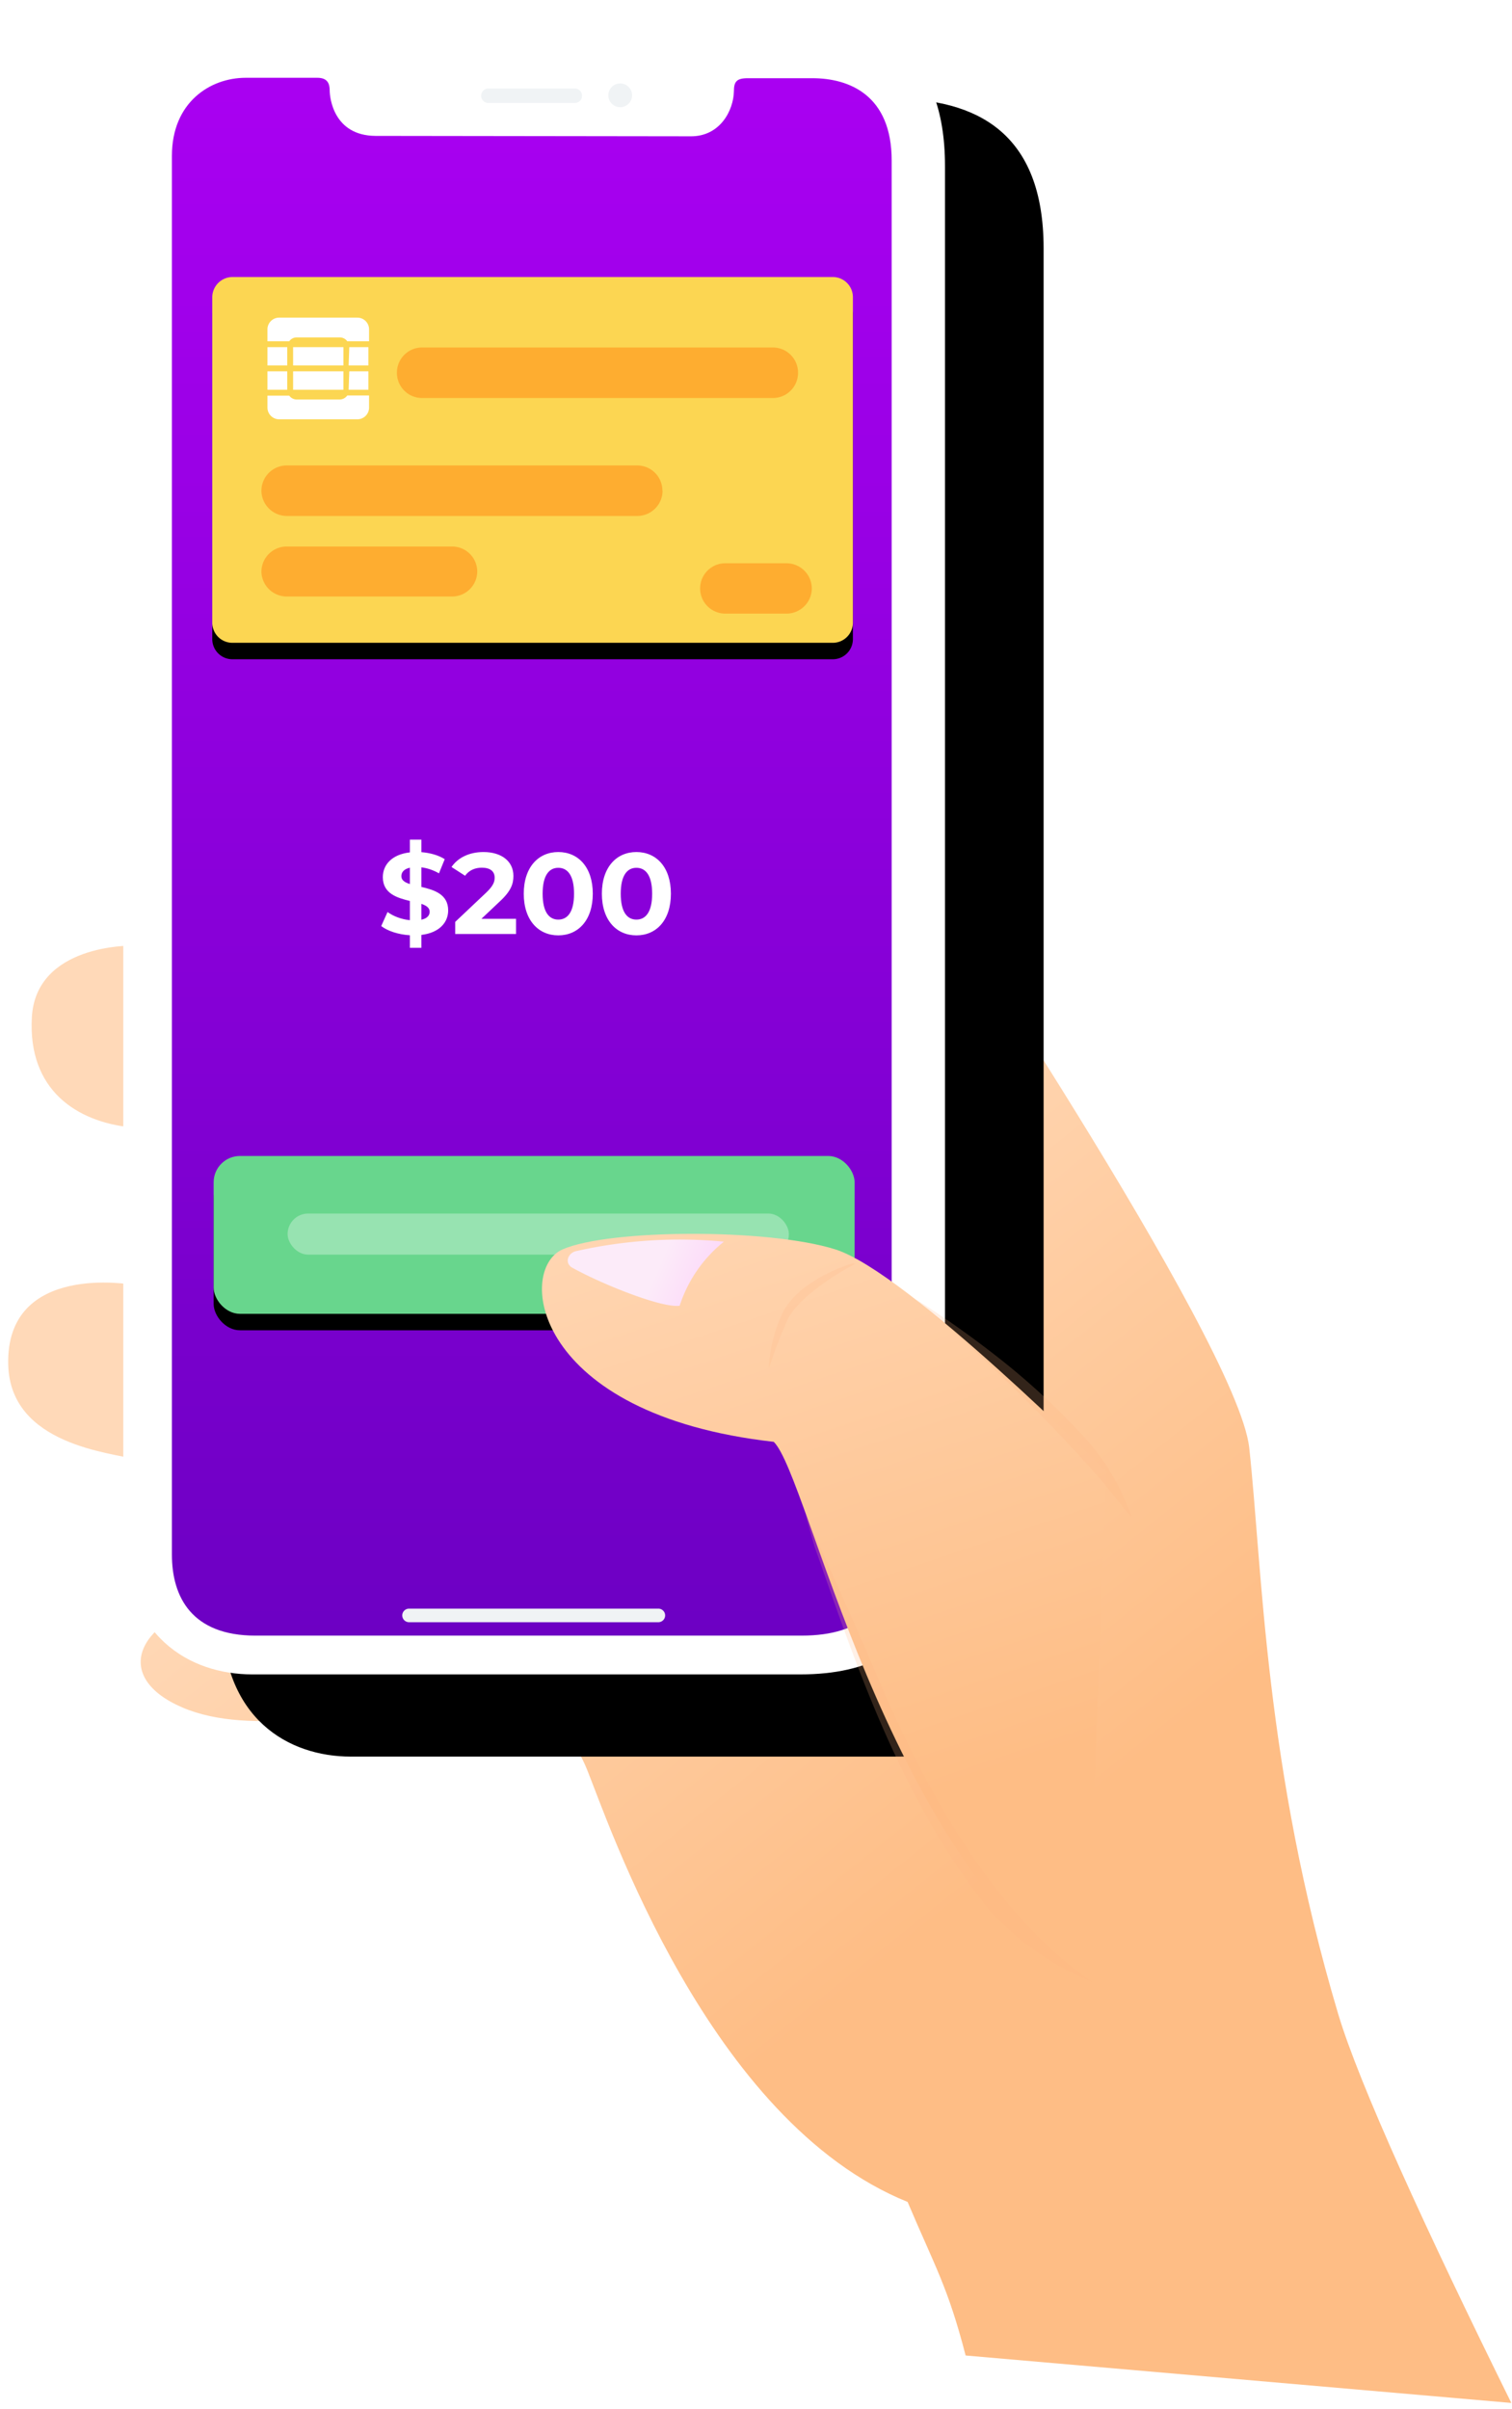
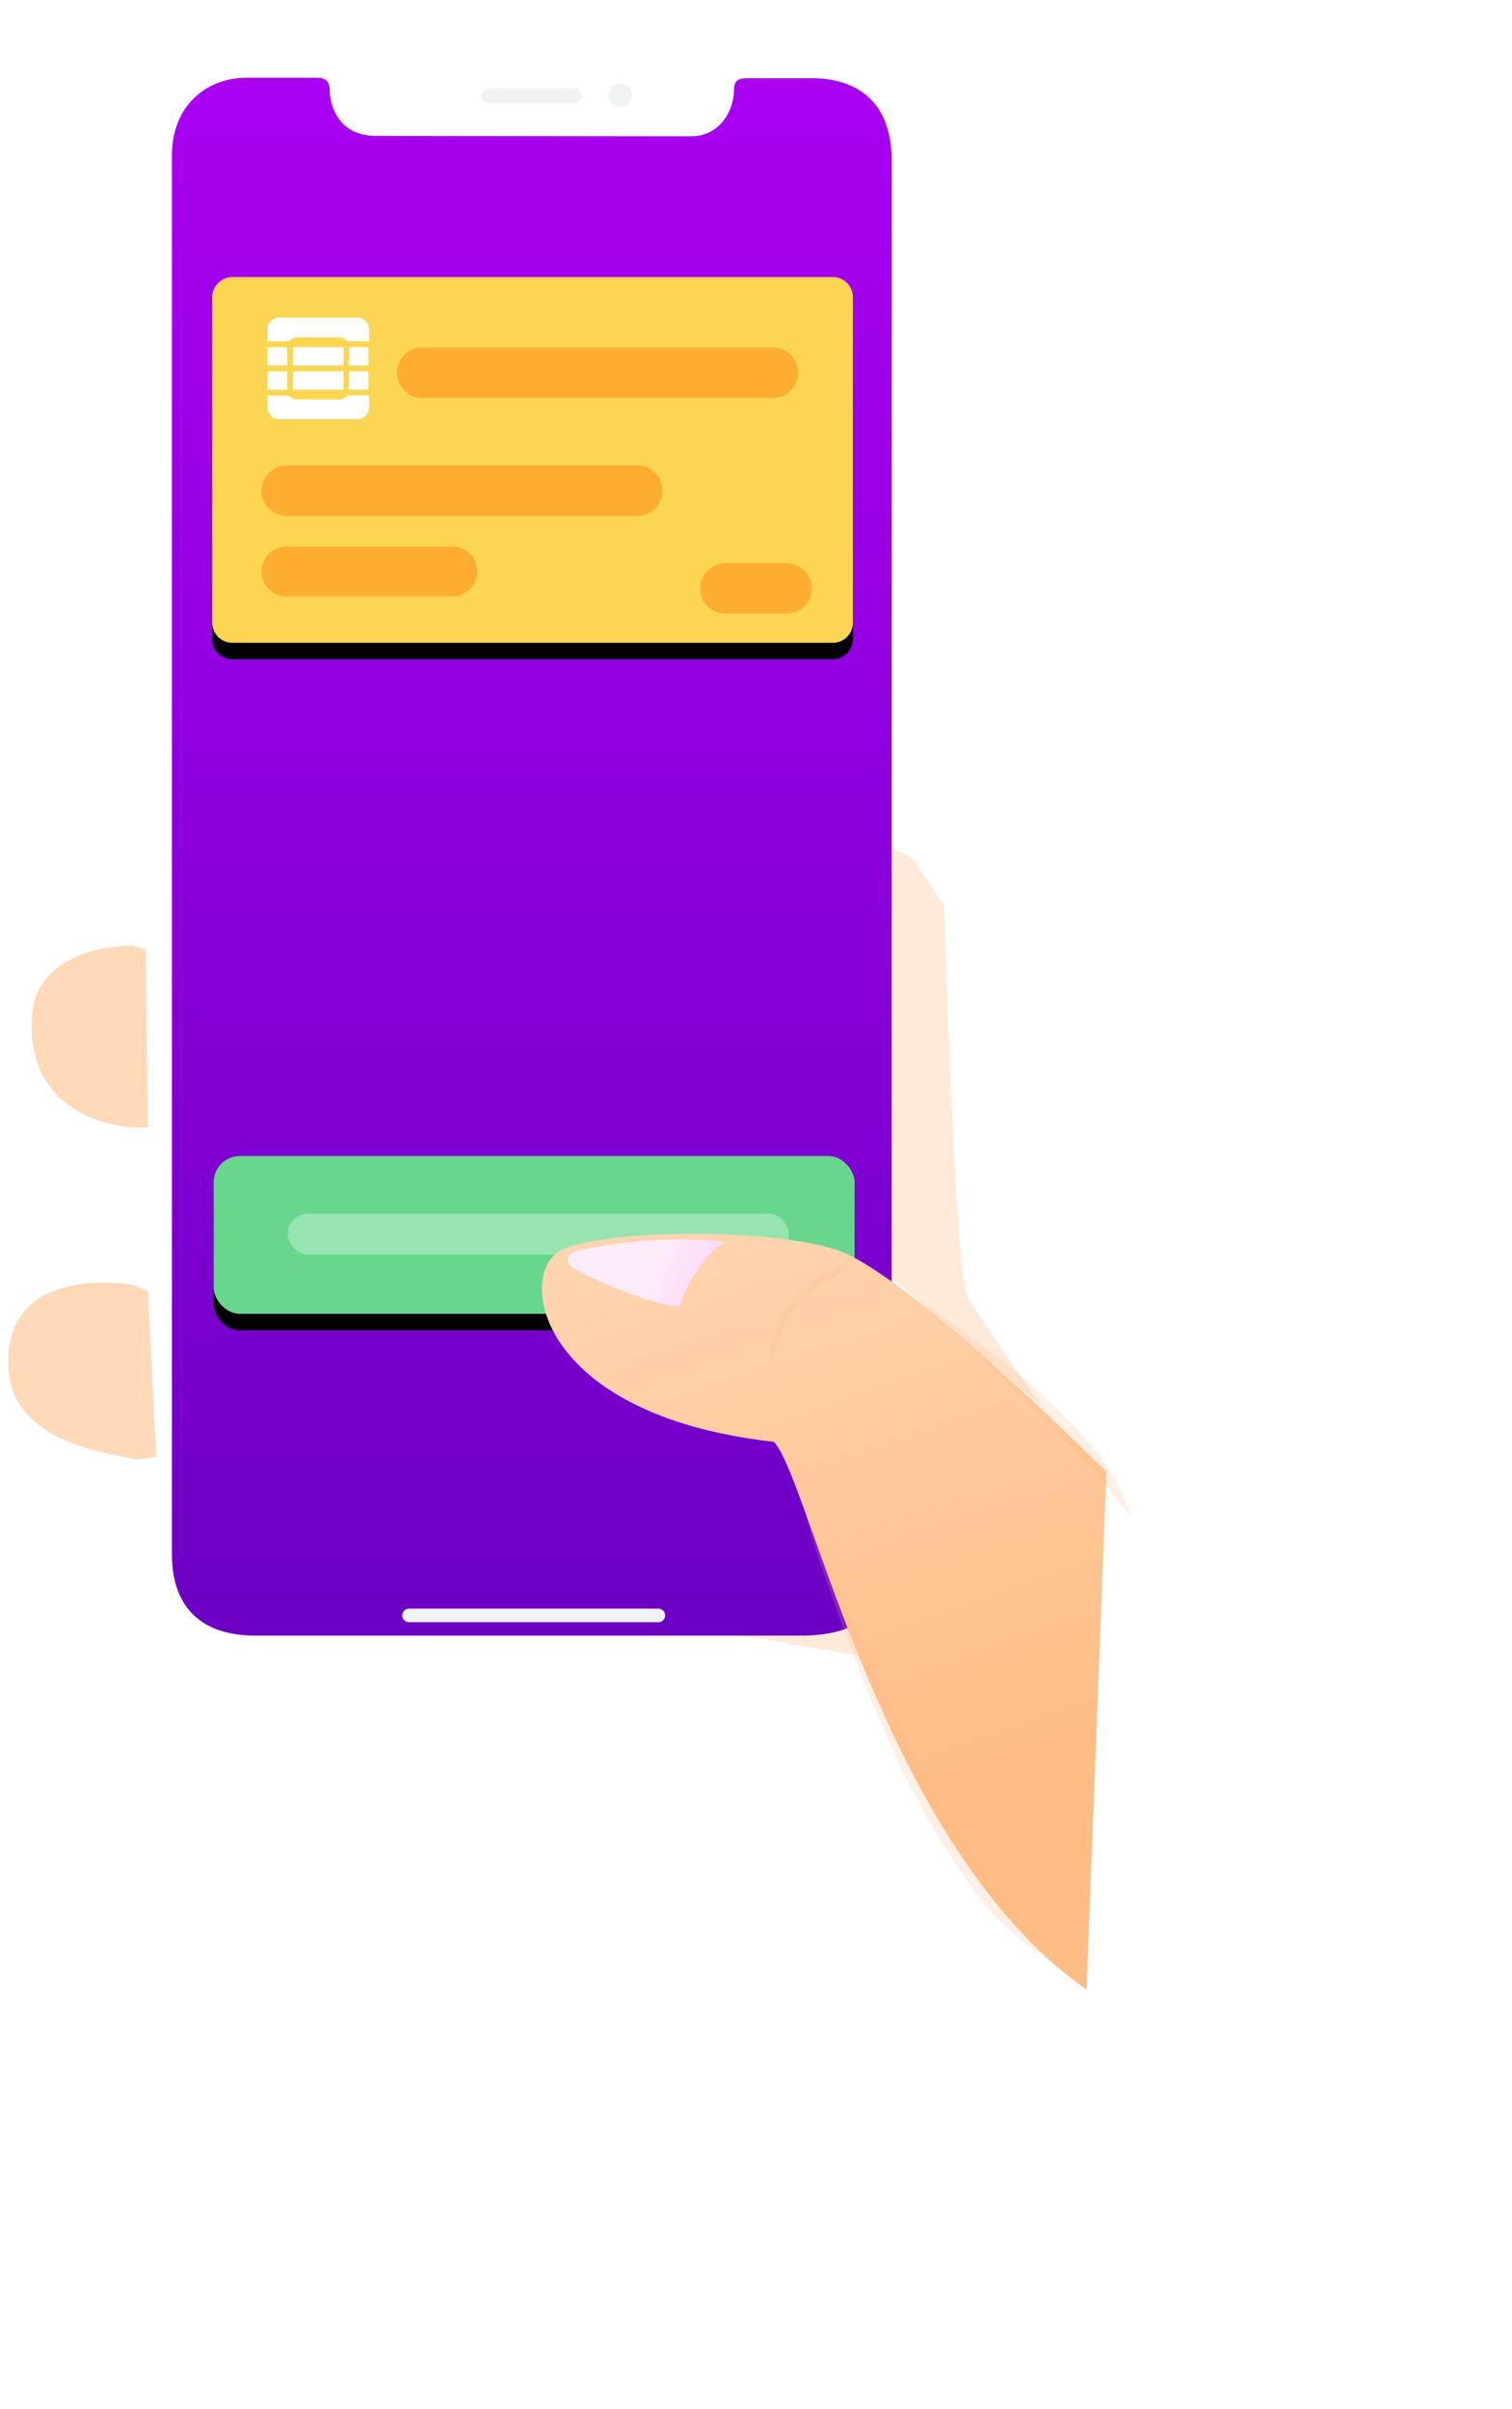
<svg xmlns="http://www.w3.org/2000/svg" xmlns:xlink="http://www.w3.org/1999/xlink" width="184" height="293">
  <defs>
    <linearGradient x1="62.31%" y1="68.024%" x2="33.028%" y2="26.953%" id="a">
      <stop stop-color="#FEBD85" offset="0%" />
      <stop stop-color="#FFD9B8" offset="100%" />
    </linearGradient>
    <linearGradient x1="-340.715%" y1="50.508%" x2="-282.003%" y2="49.031%" id="b">
      <stop stop-color="#FEBD85" offset="0%" />
      <stop stop-color="#FFD9B8" offset="100%" />
    </linearGradient>
    <linearGradient x1="-468.144%" y1="50.438%" x2="-389.38%" y2="48.922%" id="c">
      <stop stop-color="#FEBD85" offset="0%" />
      <stop stop-color="#FFD9B8" offset="100%" />
    </linearGradient>
    <linearGradient x1="25.149%" y1="59.17%" x2="119.03%" y2="24.617%" id="d">
      <stop stop-color="#814DB0" offset="0%" />
      <stop stop-color="#BE6FD3" offset="100%" />
    </linearGradient>
    <linearGradient x1="100%" y1="0%" x2="100%" y2="196.739%" id="g">
      <stop stop-color="#AA00F2" offset="0%" />
      <stop stop-color="#300095" offset="100%" />
    </linearGradient>
    <linearGradient x1="65.762%" y1="75.439%" x2="41.151%" y2="-18.911%" id="m">
      <stop stop-color="#FEBD85" offset="0%" />
      <stop stop-color="#FFD9B8" offset="100%" />
    </linearGradient>
    <linearGradient x1="96.779%" y1="53.499%" x2="57.803%" y2="46.34%" id="n">
      <stop stop-color="#FCD7F9" offset="0%" />
      <stop stop-color="#FCEBF9" offset="100%" />
    </linearGradient>
    <filter x="-12%" y="-6.9%" width="148%" height="123.8%" filterUnits="objectBoundingBox" id="e">
      <feOffset dx="12" dy="10" in="SourceAlpha" result="shadowOffsetOuter1" />
      <feGaussianBlur stdDeviation="6" in="shadowOffsetOuter1" result="shadowBlurOuter1" />
      <feColorMatrix values="0 0 0 0 0.017 0 0 0 0 0.231 0 0 0 0 0.334 0 0 0 0.05 0" in="shadowBlurOuter1" />
    </filter>
    <filter x="-1.3%" y="-5.2%" width="102.6%" height="120.8%" filterUnits="objectBoundingBox" id="i">
      <feOffset dy="2" in="SourceAlpha" result="shadowOffsetOuter1" />
      <feColorMatrix values="0 0 0 0 0 0 0 0 0 0 0 0 0 0 0 0 0 0 0.143 0" in="shadowOffsetOuter1" />
    </filter>
    <filter x="-1.3%" y="-2.2%" width="102.6%" height="109%" filterUnits="objectBoundingBox" id="k">
      <feOffset dy="2" in="SourceAlpha" result="shadowOffsetOuter1" />
      <feColorMatrix values="0 0 0 0 0 0 0 0 0 0 0 0 0 0 0 0 0 0 0.103 0" in="shadowOffsetOuter1" />
    </filter>
-     <path d="M18.215 0h63.262C91.899 0 100 4.16 100 18.21v162.91c0 7.502-.361 20.532-17.595 20.532H15.686C8.17 201.652 0 197.12 0 184.267V18.21C0 3.214 9.37 0 18.215 0z" id="f" />
    <path d="M63.074 7.119c3.665.052 5.273-3.199 5.316-5.468 0-1.204.347-1.6 1.704-1.6h7.846c4.49 0 9.651 2.064 9.651 10.008v169.41c0 6.397-3.406 10.008-10.994 10.008h-66.43C2.426 189.477 0 184.783 0 179.624V9.492C0 2.992 4.645 0 8.981 0h8.723c1.239 0 1.497.722 1.497 1.548 0 .825.445 5.485 5.574 5.52 4.336 0 33.395.05 38.299.05z" id="h" />
    <path d="M28.302 31.694h73.04a2.449 2.449 0 012.45 2.449v39.592a2.449 2.449 0 01-2.45 2.449h-73.06a2.449 2.449 0 01-2.45-2.45v-39.59a2.47 2.47 0 012.47-2.45z" id="l" />
    <rect id="j" x="0" y="39" width="78" height="19.2" rx="3.2" />
  </defs>
  <g fill="none" fill-rule="evenodd">
-     <path d="M117.51 284.494c-2.163-8.356-3.695-10.73-7.061-18.678-24.245-9.796-36.429-46.245-39.02-52.612-2.592-6.367-8.368-10.55-18.082-8.796-9.714 1.755-22.816 4.857-31.163 1.265-8.347-3.591-5.919-10.204 3.938-13.04 9.858-2.837 27.123-10.041 27.123-10.041l6.673-58.347s41.633-30.061 51.286-21.612c0 0 39.347 58.449 40.816 71.428 1.613 14.715 1.858 38.776 10.817 68.857 2.55 8.551 10.694 26.327 21.081 47.347l-66.408-5.77z" fill="url(#a)" fill-rule="nonzero" transform="translate(0 2)" />
    <path d="M111.204 104.633s1.408 2.04 3.694 5.53c.47 14.939 1.592 45.47 2.898 47.694 1.735 2.939 8.96 13.143 8.96 13.143s-13.042-11.327-18.715-15.898c-4.51-3.633-2.612-37.96-1.633-51.96a7 7 0 014.796 1.49zm-55.102 86.612l.286-2.612 43.51.469 4.51 12.245-51.51-8.816z" fill="#FEB783" fill-rule="nonzero" opacity=".3" style="mix-blend-mode:multiply" />
    <path d="M15.98 113.02s-11.592-.183-12.102 8.694c-.51 8.878 5.469 12.735 12.081 13.408H18l-.245-21.673-1.775-.429z" fill="url(#b)" fill-rule="nonzero" transform="translate(0 2)" />
-     <path d="M16.143 154.265S.673 151.45 1 164c.265 9.816 12.653 10.673 15.571 11.53l2.45-.326L18 155l-1.857-.735z" fill="url(#c)" fill-rule="nonzero" transform="translate(0 2)" />
-     <path d="M78.367 180.367a3.53 3.53 0 01-3.53 3.551H54.57a3.551 3.551 0 01-3.55-3.55 3.551 3.551 0 013.55-3.531h20.266a3.53 3.53 0 013.53 3.53z" fill="url(#d)" fill-rule="nonzero" opacity=".2" style="mix-blend-mode:screen" transform="translate(0 2)" />
+     <path d="M16.143 154.265S.673 151.45 1 164c.265 9.816 12.653 10.673 15.571 11.53l2.45-.326L18 155l-1.857-.735" fill="url(#c)" fill-rule="nonzero" transform="translate(0 2)" />
    <g transform="translate(15 2)">
      <use fill="#000" filter="url(#e)" xlink:href="#f" />
      <use fill="#FFF" xlink:href="#f" />
    </g>
    <use fill="url(#g)" xlink:href="#h" transform="translate(20.92 9.461)" />
    <path d="M49.778 195.656h30.34a.825.825 0 110 1.65h-30.34a.825.825 0 110-1.65z" fill="#F0F3F5" />
    <g transform="translate(58.55 10.15)" fill="#F0F3F5">
      <path d="M.877.619h10.527a.877.877 0 110 1.754H.877a.877.877 0 110-1.754z" />
      <ellipse cx="16.925" cy="1.444" rx="1.445" ry="1.444" />
    </g>
    <g transform="translate(26 101.6)">
      <use fill="#000" filter="url(#i)" xlink:href="#j" />
      <use fill="#68D68D" xlink:href="#j" />
      <rect fill="#FFF" opacity=".313" x="9" y="46" width="61" height="5" rx="2.5" />
-       <path d="M25.278 13.68v-1.568c2.198-.266 3.262-1.526 3.262-2.982 0-1.974-1.708-2.492-3.262-2.856v-2.38c.7.084 1.428.322 2.142.728l.7-1.722c-.77-.49-1.792-.77-2.842-.854V.52h-1.4v1.554c-2.212.252-3.29 1.526-3.29 3.01 0 2.002 1.736 2.52 3.29 2.898v2.338c-1.008-.098-2.016-.476-2.716-.994l-.77 1.708c.77.602 2.1 1.036 3.486 1.12v1.526h1.4zm-1.4-7.756c-.616-.196-1.036-.462-1.036-.952 0-.462.294-.868 1.036-1.036v1.988zm1.4 4.34V8.332c.602.21 1.008.476 1.008.966 0 .448-.308.812-1.008.966zM36.8 12v-1.848h-4.214l2.254-2.128c1.372-1.274 1.638-2.142 1.638-3.094 0-1.778-1.456-2.898-3.64-2.898-1.764 0-3.136.714-3.892 1.82l1.652 1.064c.476-.658 1.19-.98 2.03-.98 1.036 0 1.568.448 1.568 1.218 0 .476-.154.98-1.022 1.806l-3.78 3.57V12H36.8zm5.138.168c2.422 0 4.2-1.834 4.2-5.068 0-3.234-1.778-5.068-4.2-5.068-2.408 0-4.2 1.834-4.2 5.068 0 3.234 1.792 5.068 4.2 5.068zm0-1.918c-1.12 0-1.904-.924-1.904-3.15s.784-3.15 1.904-3.15c1.134 0 1.918.924 1.918 3.15s-.784 3.15-1.918 3.15zm9.506 1.918c2.422 0 4.2-1.834 4.2-5.068 0-3.234-1.778-5.068-4.2-5.068-2.408 0-4.2 1.834-4.2 5.068 0 3.234 1.792 5.068 4.2 5.068zm0-1.918c-1.12 0-1.904-.924-1.904-3.15s.784-3.15 1.904-3.15c1.134 0 1.918.924 1.918 3.15s-.784 3.15-1.918 3.15z" fill="#FFF" fill-rule="nonzero" />
    </g>
    <g fill-rule="nonzero" transform="translate(0 2)">
      <use fill="#000" filter="url(#k)" xlink:href="#l" />
      <use fill="#FCD652" xlink:href="#l" />
    </g>
    <path d="M80.629 59.673a3.082 3.082 0 01-3.062 3.082H34.914a3.102 3.102 0 01-3.102-3.082 3.082 3.082 0 013.082-3.06h42.653a3.06 3.06 0 013.061 3.06h.02zm16.489-14.326a3.06 3.06 0 01-3.06 3.061H51.362a3.061 3.061 0 01-3.061-3.061 3.062 3.062 0 013.061-3.082h42.653a3.061 3.061 0 013.102 3.082zM58.078 69.49a3.062 3.062 0 01-3.062 3.061H34.914a3.082 3.082 0 01-3.102-3.061 3.082 3.082 0 013.102-3.02h20.102a3.061 3.061 0 013.062 3.06v-.04zm40.714 2.102a3.082 3.082 0 01-3.082 3.04h-7.449a3.061 3.061 0 110-6.122h7.45a3.082 3.082 0 013.08 3.061v.02z" fill="#FEAD30" fill-rule="nonzero" />
    <path d="M35.67 47.408h6.122v-2.245h-6.123v2.245zm-.715-2.245h-2.408v2.245h2.408v-2.245zm0-2.939h-2.408v2.225h2.408v-2.225zm6.837 0h-6.123v2.225h6.123v-2.225zm-.429 6.368h-5.265a1.122 1.122 0 01-.898-.47h-2.653v1.45c0 .788.64 1.428 1.429 1.428h9.51c.789 0 1.428-.64 1.428-1.429v-1.469h-2.653a1.163 1.163 0 01-.898.49zm2.041-9.96h-9.428c-.79 0-1.43.64-1.43 1.43v1.448H35.2c.203-.295.54-.471.898-.47h5.265c.358.002.693.177.898.47h2.653v-1.449c0-.789-.64-1.428-1.428-1.428h-.082zm-.98 5.817h2.409v-2.225h-2.327l-.082 2.225zm0 2.96h2.409v-2.246h-2.327l-.082 2.245z" fill="#FFF" fill-rule="nonzero" />
    <path d="M134.649 177.02s-24.184-24.285-33-27.06c-8.163-2.572-27.551-2.47-33.184 0-5.632 2.469-3.673 20.101 25.694 23.407 4.286 4.204 13.163 49.225 38.061 66.613l2.429-62.96z" fill="url(#m)" fill-rule="nonzero" transform="translate(0 2)" />
    <path d="M106.588 203.49c5.816 13.816 14.081 29.04 26.285 37.55a34.327 34.327 0 01-12.428-8.652c-11.225-13.878-16.878-31.817-21.306-44.245l-1.143-3.96s5.98 13.103 8.592 19.307zm31.142-18.878l-3.877-4.775A212.653 212.653 0 00111.404 158a120.082 120.082 0 0111.51 8.265 87.755 87.755 0 019.327 8.857 27.49 27.49 0 015.49 9.49z" fill="#FEB783" fill-rule="nonzero" opacity=".2" style="mix-blend-mode:multiply" />
    <path d="M70.057 150.184a57.143 57.143 0 0118.041-1.164 16.49 16.49 0 00-5.388 7.796c-2.286.306-9.877-2.816-13.183-4.694-.858-.632-.327-1.734.53-1.938z" fill="url(#n)" fill-rule="nonzero" transform="translate(0 2)" />
    <path d="M104.078 153.714s-6.245 3.204-8.164 6.633a64.02 64.02 0 00-2.367 6.122 17.939 17.939 0 011.694-6.796c2.04-4.081 8.306-5.98 8.53-6l.307.041z" fill="#FEB783" fill-rule="nonzero" opacity=".2" style="mix-blend-mode:multiply" />
  </g>
</svg>